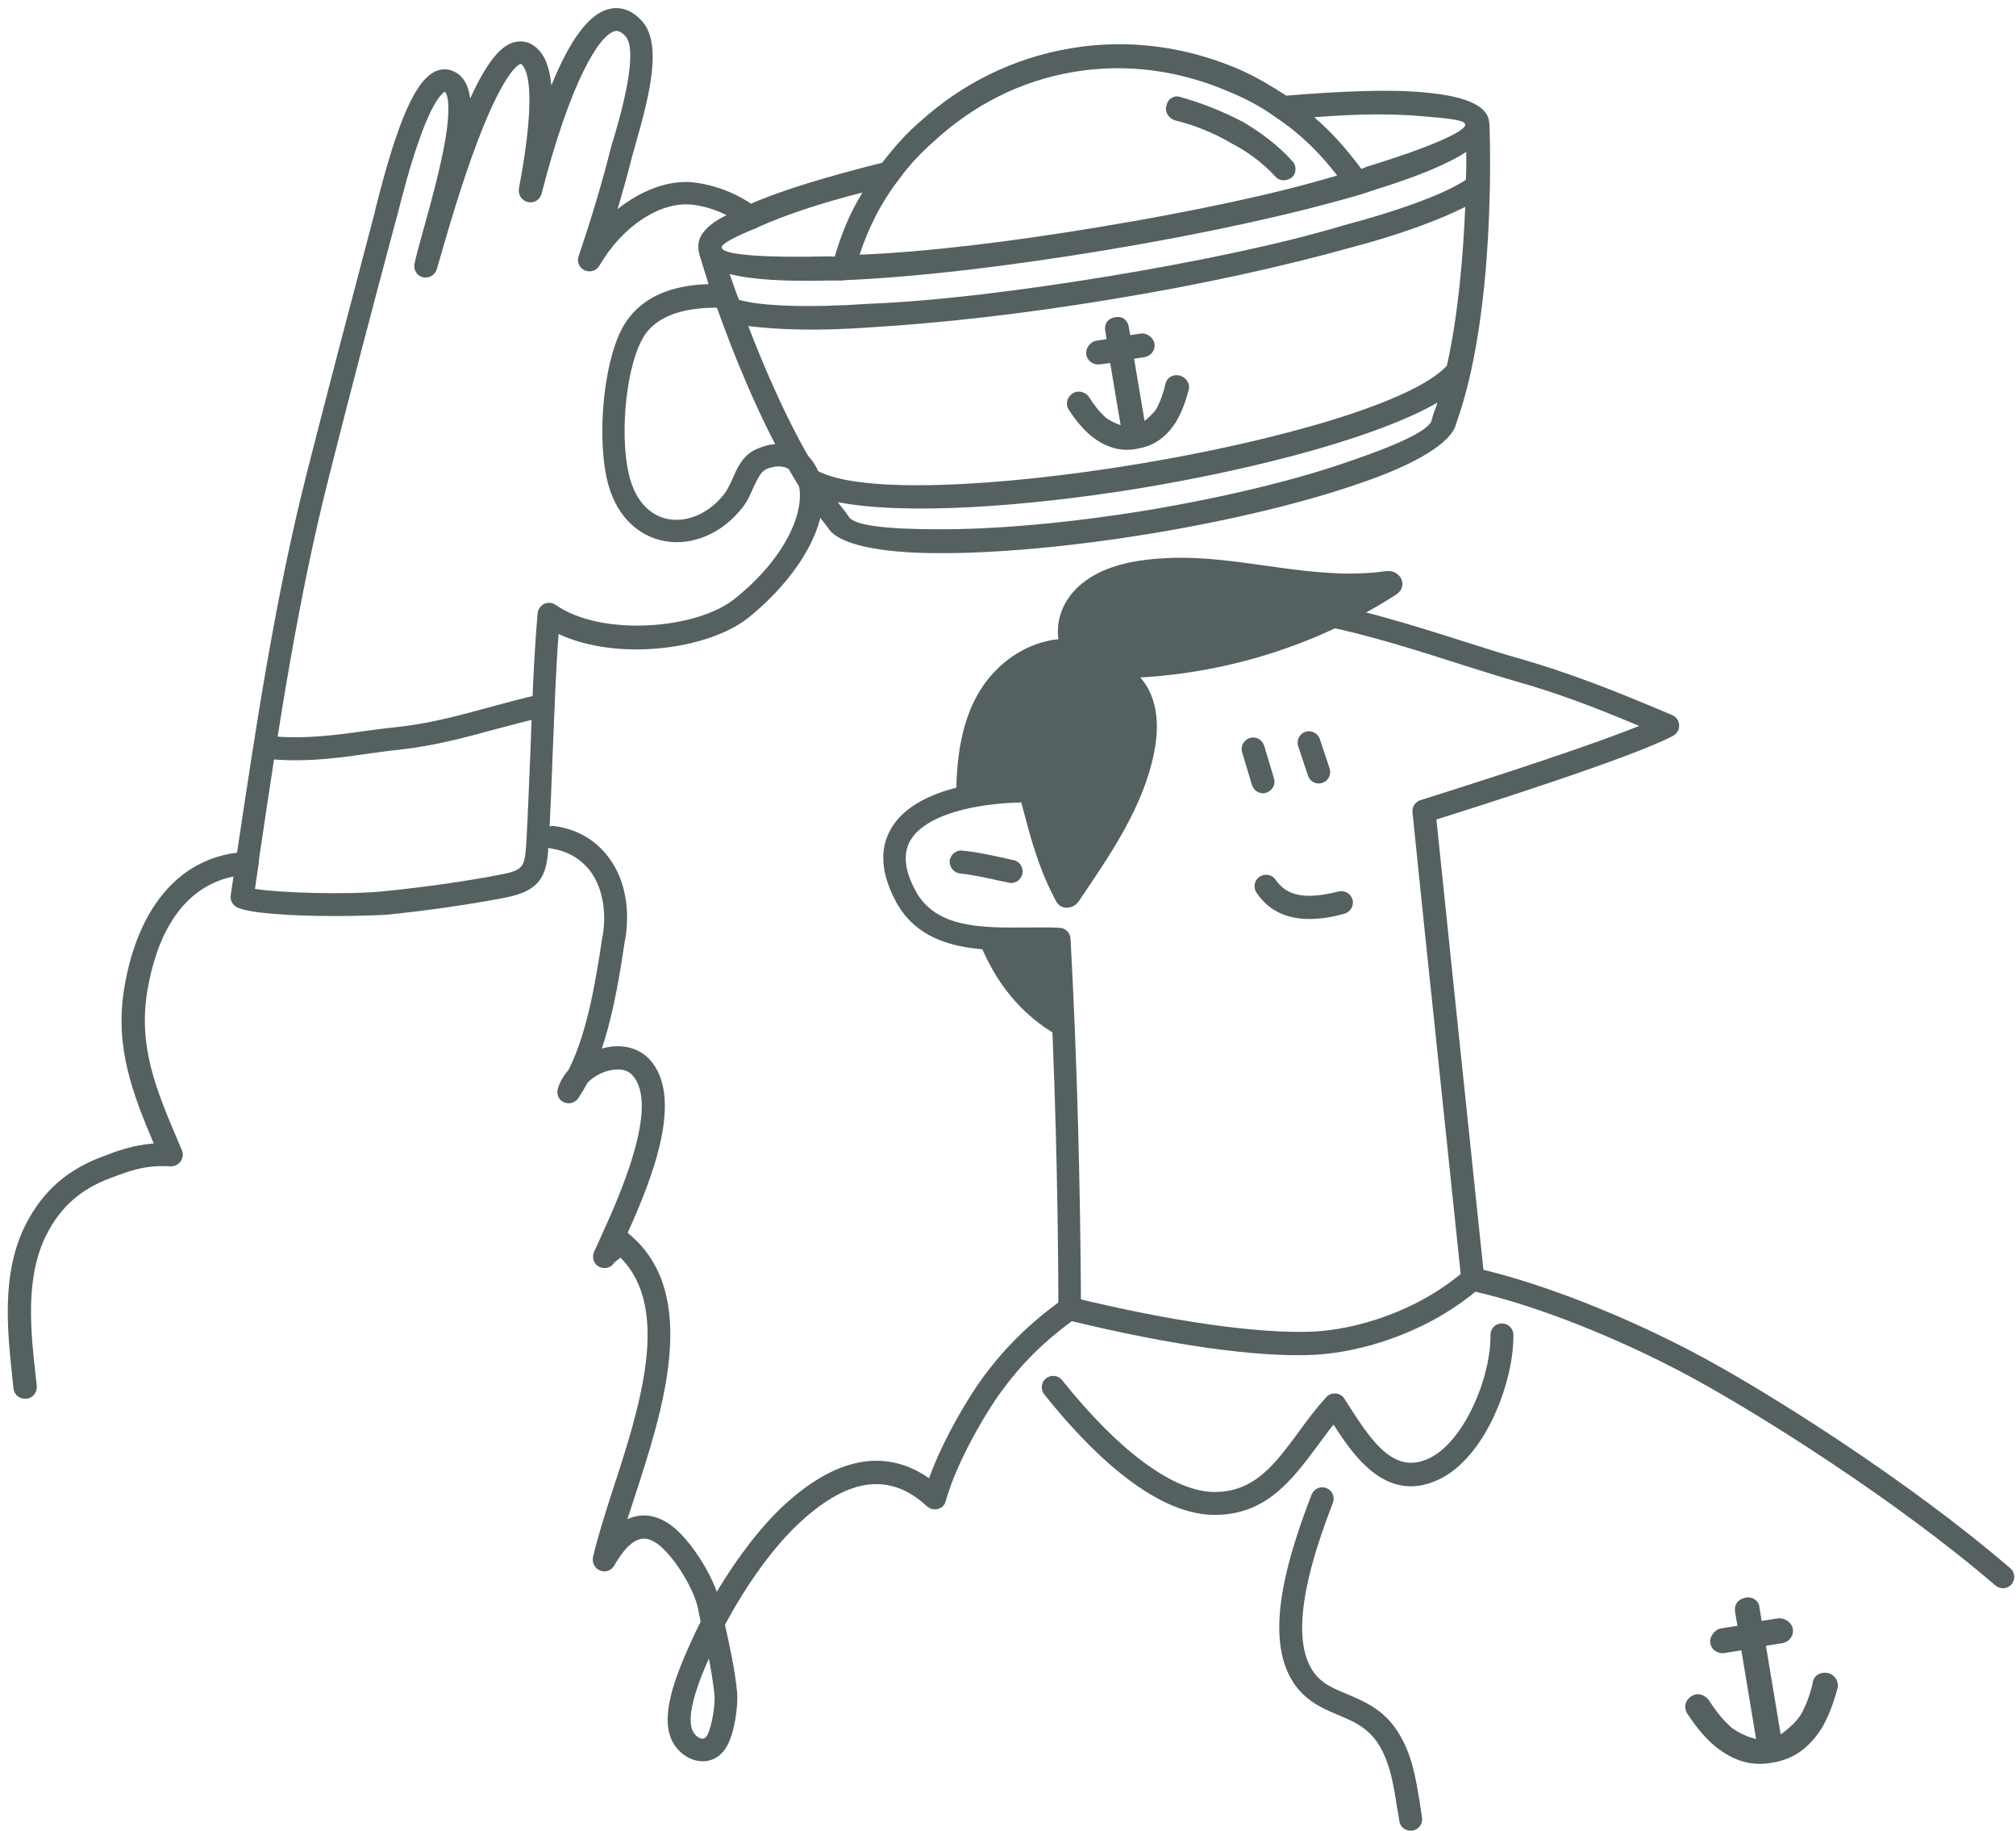
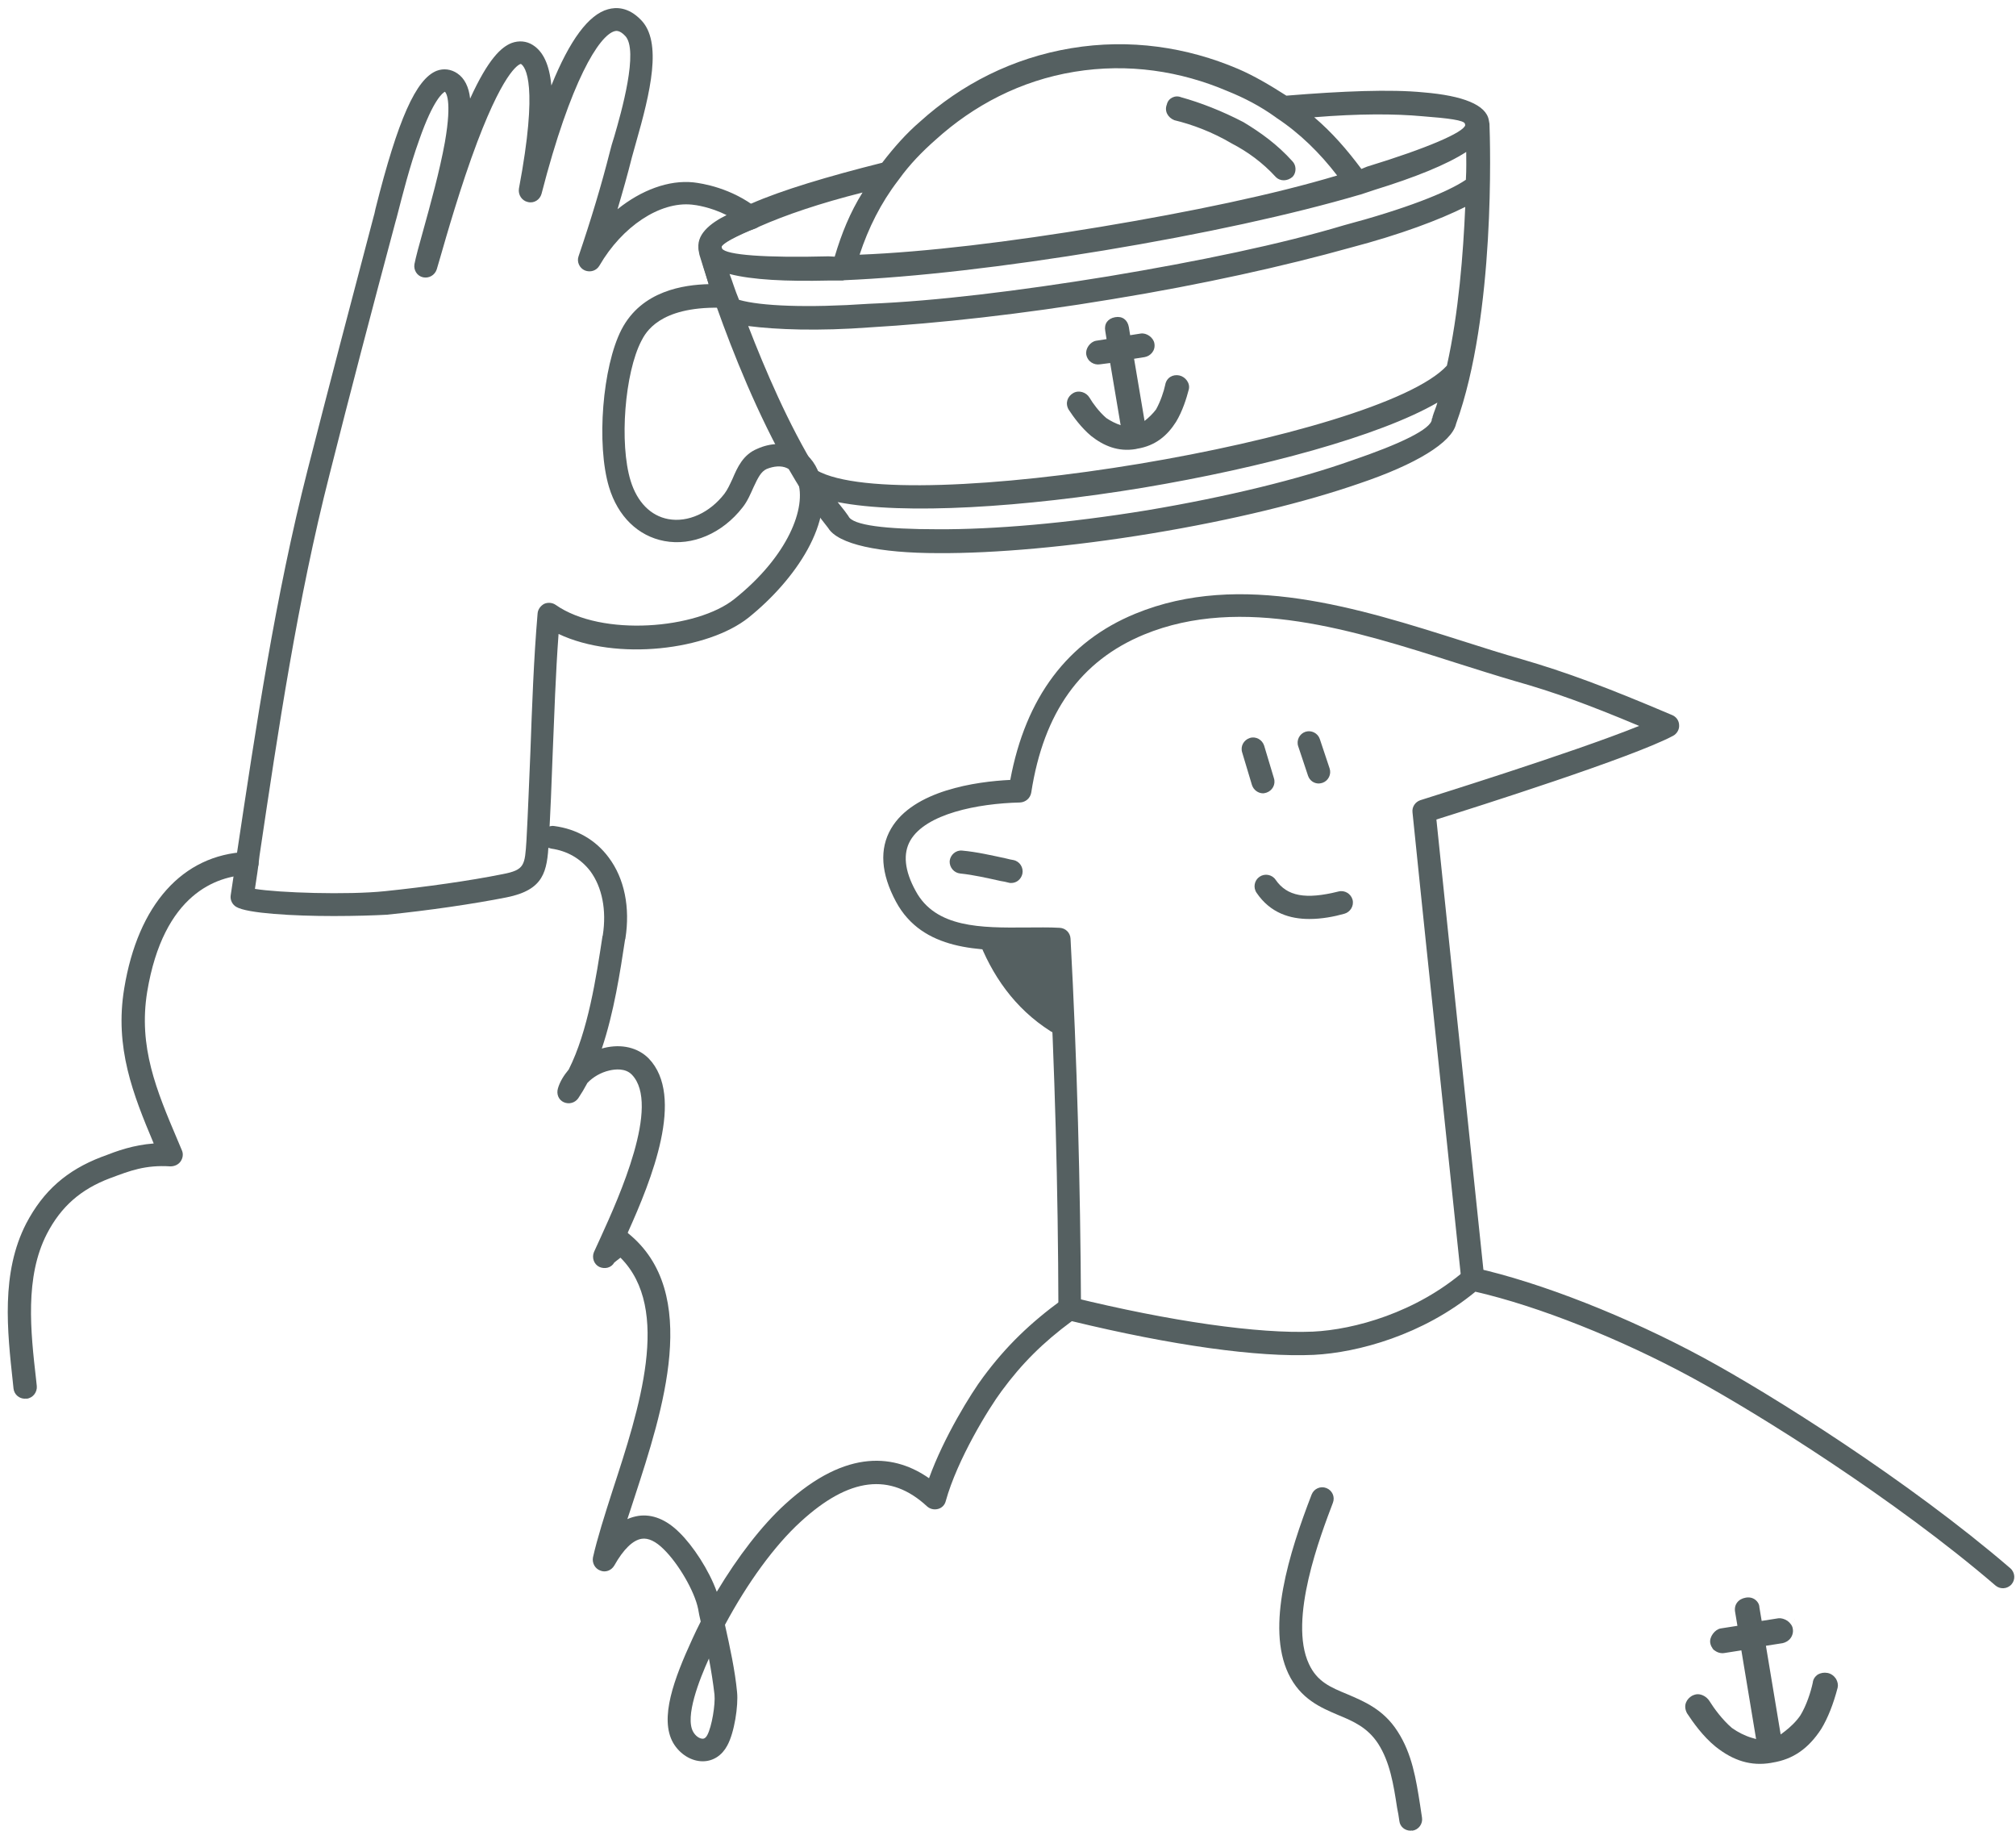
<svg xmlns="http://www.w3.org/2000/svg" width="217" height="197" viewBox="0 0 217 197" fill="none">
  <path d="M2.689 150.517C2.055 150.517 1.526 150.059 1.455 149.426L1.385 148.756C0.785 143.228 0.08 136.96 2.83 131.642C4.664 128.156 7.167 125.938 10.94 124.494L11.045 124.459C12.667 123.825 14.324 123.226 16.545 123.05C14.324 117.768 12.315 112.732 13.372 106.358C14.853 97.344 19.648 91.991 26.523 91.674C27.193 91.639 27.793 92.167 27.828 92.836C27.863 93.505 27.334 94.104 26.664 94.139C23.385 94.28 17.603 96.111 15.84 106.746C14.888 112.662 16.827 117.31 19.119 122.698L19.578 123.789C19.754 124.177 19.683 124.635 19.436 124.987C19.19 125.339 18.767 125.515 18.343 125.515C15.629 125.339 13.936 126.008 11.962 126.747L11.856 126.783C8.683 127.98 6.568 129.846 5.051 132.769C2.654 137.417 3.289 143.263 3.888 148.475L3.959 149.144C4.029 149.813 3.535 150.447 2.866 150.517C2.76 150.482 2.724 150.517 2.689 150.517Z" fill="#556061" />
  <path d="M75.637 189.534C74.403 189.534 73.169 188.76 72.464 187.562C70.948 184.921 72.569 180.625 74.509 176.4C74.791 175.766 75.108 175.132 75.425 174.498C75.32 174.04 75.214 173.582 75.143 173.125C74.755 171.223 73.028 168.265 71.441 166.716C70.595 165.87 69.784 165.483 69.079 165.589C68.127 165.73 67.105 166.716 66.117 168.476C65.8 169.005 65.165 169.251 64.601 169.005C64.037 168.793 63.72 168.195 63.826 167.596C64.284 165.554 65.095 163.018 65.941 160.377C68.797 151.644 72.323 140.868 66.787 135.34C66.576 135.516 66.223 135.762 66.117 135.868C65.8 136.431 65.095 136.607 64.496 136.326C63.931 136.044 63.685 135.34 63.931 134.741C64.143 134.283 64.39 133.755 64.672 133.121C66.611 128.86 71.124 118.895 68.021 115.655C67.316 114.915 66.188 115.056 65.588 115.197C64.672 115.408 63.826 115.901 63.226 116.535C62.909 117.134 62.592 117.662 62.239 118.19C61.886 118.683 61.252 118.859 60.688 118.613C60.124 118.366 59.877 117.733 60.053 117.134C60.265 116.394 60.688 115.725 61.217 115.091C63.297 110.971 64.178 105.161 64.848 100.759L64.883 100.654C65.306 97.942 64.813 95.477 63.544 93.752C62.521 92.413 61.075 91.568 59.348 91.322C58.678 91.216 58.184 90.618 58.29 89.948C58.396 89.279 58.995 88.786 59.665 88.892C62.063 89.209 64.108 90.371 65.518 92.272C67.21 94.526 67.845 97.625 67.316 101.006L67.281 101.111C66.752 104.598 66.082 108.964 64.778 112.838C64.848 112.802 64.954 112.802 65.024 112.767C66.928 112.309 68.656 112.732 69.819 113.894C73.768 117.979 70.137 126.959 67.563 132.663C67.598 132.663 67.598 132.699 67.633 132.734C75.496 139.108 71.335 151.82 68.303 161.117C68.056 161.926 67.774 162.701 67.528 163.476C67.915 163.3 68.303 163.194 68.726 163.124C70.207 162.912 71.723 163.511 73.133 164.92C74.579 166.328 76.307 168.934 77.153 171.293C79.409 167.526 81.983 164.18 84.486 161.891C91.256 155.694 96.474 156.609 100 159.074C101.586 154.672 104.548 149.883 105.852 148.158C108.285 144.883 110.859 142.383 114.385 139.812C114.667 139.601 115.055 139.53 115.407 139.601C126.02 142.206 135.469 143.545 141.321 143.298C145.764 143.087 152.427 141.256 157.681 136.713C157.963 136.467 158.386 136.361 158.738 136.431C165.755 137.981 175.168 141.678 183.313 146.08C190.611 150.024 205.454 159.356 216.384 168.758C216.913 169.216 216.948 169.991 216.525 170.484C216.067 171.012 215.291 171.047 214.798 170.624C203.974 161.328 189.342 152.172 182.149 148.263C174.428 144.073 165.578 140.551 158.809 139.002C153.168 143.65 146.187 145.552 141.427 145.798C135.363 146.08 126.125 144.777 115.372 142.171C112.269 144.46 109.977 146.749 107.827 149.672C106.452 151.503 103.032 157.067 101.798 161.539C101.692 161.962 101.375 162.279 100.952 162.384C100.529 162.49 100.105 162.384 99.788 162.103C95.839 158.44 91.397 158.968 86.179 163.758C83.358 166.328 80.432 170.378 78.034 174.85C78.563 177.209 79.127 179.815 79.339 182.104C79.48 183.548 79.057 186.436 78.281 187.844C77.717 188.901 76.765 189.534 75.637 189.534ZM76.307 178.477C75.284 180.731 73.698 184.745 74.614 186.365C74.896 186.858 75.32 187.105 75.637 187.105C75.707 187.105 75.919 187.105 76.13 186.717C76.624 185.802 77.012 183.407 76.906 182.351C76.765 181.118 76.553 179.78 76.307 178.477Z" fill="#556061" />
  <path d="M151.828 197C151.229 197 150.7 196.577 150.629 195.979C150.559 195.486 150.488 195.028 150.382 194.535C149.995 192 149.607 189.605 148.338 187.633C147.209 185.907 145.693 185.238 144.071 184.569C142.168 183.759 139.982 182.844 138.677 180.097C136.28 175.026 138.748 167.138 141.18 160.835C141.427 160.201 142.132 159.884 142.767 160.131C143.402 160.377 143.719 161.081 143.472 161.715C142.168 165.166 138.642 174.287 140.898 179.076C141.78 180.977 143.225 181.576 145.023 182.316C146.821 183.09 148.902 183.935 150.418 186.295C152.004 188.725 152.427 191.507 152.85 194.183C152.921 194.641 152.992 195.134 153.062 195.591C153.168 196.26 152.709 196.894 152.04 197C151.934 196.965 151.899 197 151.828 197Z" fill="#556061" />
-   <path d="M130.779 163.018C130.744 163.018 130.673 163.018 130.638 163.018C124.08 162.948 117.099 155.94 112.41 150.059C111.987 149.531 112.058 148.756 112.586 148.334C113.115 147.911 113.891 147.982 114.314 148.51C120.484 156.222 126.301 160.483 130.638 160.553C130.673 160.553 130.709 160.553 130.744 160.553C135.045 160.553 137.231 157.56 139.805 154.074C140.722 152.806 141.674 151.538 142.767 150.341C143.013 150.059 143.401 149.918 143.789 149.954C144.177 149.989 144.53 150.2 144.706 150.517C144.847 150.728 144.988 150.975 145.164 151.221C147.844 155.482 150.206 158.616 153.767 156.961C157.54 155.236 160.501 148.263 160.431 143.65C160.431 142.981 160.959 142.418 161.629 142.418C161.629 142.418 161.629 142.418 161.665 142.418C162.335 142.418 162.899 142.946 162.899 143.65C162.969 148.58 159.937 156.891 154.789 159.25C149.36 161.75 145.869 156.961 143.542 153.299C142.943 154.038 142.379 154.813 141.815 155.588C139.1 159.215 136.315 163.018 130.779 163.018Z" fill="#556061" />
  <path d="M115.16 142.066C114.49 142.066 113.926 141.502 113.926 140.833C113.891 127.839 113.538 114.88 112.868 102.273C112.128 102.273 111.317 102.273 110.506 102.273C105.5 102.309 99.294 102.344 96.438 97.026C94.817 93.998 94.64 91.357 95.91 89.174C98.307 85.054 105.076 84.103 108.743 83.927C110.4 75.053 114.913 69.031 122.212 66.038C133.529 61.39 146.257 65.439 157.469 68.996C159.69 69.7 161.77 70.369 163.78 70.933C168.61 72.341 172.876 73.926 179.998 76.954C180.421 77.13 180.739 77.553 180.739 78.046C180.774 78.504 180.492 78.962 180.104 79.173C175.768 81.497 158.879 86.85 154.613 88.188C154.966 91.568 156.094 102.52 156.588 107.203C157.398 114.88 159.761 137.488 159.761 137.488L157.293 137.734C157.293 137.734 154.93 115.127 154.119 107.45C153.52 101.886 152.039 87.413 152.039 87.413C151.969 86.814 152.357 86.286 152.885 86.11C153.062 86.04 169.21 81.039 176.437 78.116C170.902 75.792 167.2 74.454 163.075 73.292C161.03 72.693 158.914 72.024 156.693 71.32C145.869 67.869 133.635 63.96 123.128 68.292C116.324 71.109 112.34 76.637 111 85.3C110.894 85.899 110.4 86.321 109.801 86.356C105.182 86.462 99.647 87.589 97.99 90.441C97.179 91.85 97.355 93.681 98.554 95.864C100.705 99.879 105.641 99.844 110.436 99.808C111.705 99.808 112.904 99.773 114.067 99.844C114.702 99.879 115.195 100.372 115.231 101.006C115.936 114 116.288 127.381 116.359 140.798C116.394 141.502 115.83 142.03 115.16 142.066Z" fill="#556061" />
  <path d="M135.962 85.371C135.433 85.371 134.94 85.018 134.763 84.49L133.706 80.969C133.494 80.3 133.882 79.631 134.516 79.419C135.186 79.208 135.856 79.595 136.068 80.229L137.126 83.751C137.337 84.42 136.949 85.089 136.315 85.3C136.174 85.335 136.068 85.371 135.962 85.371Z" fill="#556061" />
  <path d="M141.956 84.314C141.427 84.314 140.969 83.997 140.792 83.469L139.735 80.3C139.523 79.666 139.876 78.962 140.51 78.75C141.145 78.539 141.85 78.891 142.062 79.525L143.119 82.694C143.331 83.328 142.978 84.032 142.344 84.244C142.203 84.279 142.062 84.314 141.956 84.314Z" fill="#556061" />
  <path d="M140.933 98.893C138.853 98.893 136.738 98.259 135.257 96.076C134.869 95.512 135.01 94.737 135.574 94.35C136.138 93.963 136.914 94.104 137.302 94.667C138.536 96.463 140.546 96.815 144.071 95.935C144.741 95.759 145.411 96.181 145.587 96.815C145.764 97.484 145.341 98.153 144.706 98.329C143.578 98.646 142.273 98.893 140.933 98.893Z" fill="#556061" />
  <path d="M108.849 95.019C108.743 95.019 108.673 95.019 108.567 94.984C108.285 94.914 108.003 94.843 107.721 94.808C106.275 94.491 104.759 94.139 103.349 93.998C102.679 93.928 102.186 93.329 102.221 92.66C102.291 91.991 102.891 91.463 103.561 91.533C105.147 91.674 106.804 92.061 108.285 92.378C108.567 92.449 108.849 92.519 109.096 92.554C109.766 92.695 110.189 93.364 110.048 94.033C109.907 94.632 109.413 95.019 108.849 95.019Z" fill="#556061" />
-   <path d="M31.812 81.814C30.966 81.814 30.119 81.779 29.273 81.708C28.603 81.638 28.11 81.039 28.145 80.37C28.216 79.701 28.815 79.208 29.485 79.243C32.799 79.525 35.902 79.138 39.181 78.68C40.274 78.539 41.437 78.363 42.601 78.257C46.232 77.87 49.3 77.025 52.543 76.144C54.341 75.651 56.175 75.159 58.184 74.701C58.854 74.56 59.524 74.982 59.665 75.616C59.806 76.285 59.383 76.954 58.748 77.095C56.774 77.553 54.976 78.046 53.213 78.504C49.864 79.419 46.726 80.265 42.918 80.687C41.79 80.793 40.661 80.969 39.569 81.11C36.924 81.497 34.456 81.814 31.812 81.814Z" fill="#556061" />
  <path d="M105.218 100.865C106.734 104.915 109.202 108.507 113.08 110.972C113.468 111.218 113.891 111.218 114.244 111.077C114.244 107.732 114.173 104.422 113.997 101.076C111.353 100.935 108.144 101.182 105.218 100.865Z" fill="#556061" />
-   <path d="M149.183 61.46C141.321 62.587 133.6 59.699 125.737 60.051C122.564 60.192 119.038 60.721 116.5 62.763C114.596 64.277 113.609 66.531 113.926 68.785C111.105 69.066 108.461 70.581 106.557 72.834C103.596 76.356 102.961 81.11 102.926 85.547C102.926 85.723 102.926 85.899 102.926 86.04C105.112 85.441 107.509 85.195 109.625 85.124C109.871 86.216 110.189 87.307 110.471 88.364C111.247 91.357 112.198 94.245 113.679 96.991C114.208 97.977 115.548 97.836 116.112 96.991C119.426 92.097 123.058 86.885 124.221 81.004C124.68 78.75 124.715 76.25 123.622 74.172C123.375 73.715 123.093 73.292 122.74 72.905C132.471 72.341 141.956 69.313 150.206 64.031C151.722 63.115 150.735 61.249 149.183 61.46Z" fill="#556061" />
  <path d="M137.408 12.688L137.267 12.583C135.645 11.421 133.953 10.54 132.119 9.801C127.077 7.653 121.471 6.772 115.654 7.723C109.836 8.674 104.795 11.35 100.74 15.012C99.259 16.315 97.919 17.689 96.756 19.309L96.65 19.449C94.817 21.844 93.477 24.52 92.525 27.408C99.647 27.126 108.673 26.035 118.439 24.415C128.17 22.795 137.126 20.928 143.93 18.886C142.062 16.456 139.911 14.343 137.408 12.688ZM126.407 12.935C125.702 12.653 125.314 11.949 125.597 11.245C125.738 10.575 126.478 10.188 127.148 10.47C129.193 11.033 131.555 11.949 133.847 13.146C135.715 14.273 137.478 15.541 139.1 17.337C139.558 17.794 139.558 18.569 139.135 19.027C138.571 19.52 137.796 19.52 137.337 19.062C135.892 17.477 134.27 16.315 132.577 15.435C130.497 14.203 128.311 13.393 126.407 12.935ZM154.719 43.325C148.443 46.952 135.856 50.332 123.058 52.48C110.26 54.593 97.285 55.438 90.163 54.03C90.515 54.488 90.833 54.84 91.15 55.298L91.326 55.544C91.749 56.53 95.346 56.953 100.916 56.953C106.91 56.988 114.878 56.319 123.481 54.91C132.084 53.467 139.84 51.565 145.482 49.558C150.77 47.762 154.014 46.177 154.12 45.156C154.084 45.015 154.225 45.015 154.19 44.874C154.367 44.276 154.578 43.853 154.719 43.325ZM87.906 50.614C92.49 53.22 107.58 52.41 122.635 49.91C137.443 47.445 152.11 43.325 155.742 39.346C157.011 33.676 157.504 27.232 157.716 22.267C154.966 23.64 150.806 25.225 145.305 26.668C138.36 28.605 129.44 30.612 119.709 32.197C109.978 33.817 100.881 34.803 93.689 35.225C88.047 35.648 83.57 35.472 80.538 35.085C82.336 39.733 84.874 45.684 87.906 50.614ZM118.404 39.205C117.769 39.31 117.064 38.923 116.923 38.148C116.817 37.514 117.346 36.775 117.981 36.669L119.109 36.493L118.968 35.613C118.827 34.838 119.25 34.275 120.026 34.134C120.802 33.993 121.366 34.416 121.507 35.19L121.648 36.071L122.776 35.895C123.411 35.789 124.151 36.317 124.257 36.951C124.398 37.726 123.834 38.324 123.199 38.43L122.071 38.606L123.199 45.297C123.657 44.945 124.116 44.487 124.433 44.064C124.927 43.184 125.279 42.092 125.42 41.423C125.561 40.613 126.266 40.261 126.936 40.402C127.606 40.543 128.135 41.247 127.959 41.916C127.712 42.867 127.289 44.24 126.584 45.402C125.667 46.846 124.398 47.973 122.388 48.29L122.247 48.325C120.343 48.642 118.792 47.973 117.452 46.917C116.394 46.036 115.548 44.874 115.019 44.064C114.631 43.36 114.914 42.656 115.513 42.303C116.112 41.951 116.923 42.198 117.276 42.797C117.628 43.395 118.298 44.311 119.074 44.98C119.532 45.297 120.096 45.578 120.625 45.755L119.497 39.064L118.404 39.205ZM79.55 32.267C81.877 32.937 86.849 33.148 93.548 32.69C100.67 32.408 109.59 31.317 119.321 29.732C129.052 28.112 137.866 26.281 144.671 24.239C151.158 22.513 155.777 20.717 157.786 19.344C157.857 18.146 157.822 17.125 157.822 16.351C155.706 17.724 152.286 19.097 147.95 20.435L146.469 20.928L146.328 20.964C139.135 23.076 129.475 25.189 118.827 26.95C108.179 28.711 98.378 29.838 90.868 30.155L90.727 30.19H89.176C84.627 30.296 80.961 30.119 78.528 29.485C78.81 30.19 79.092 31.176 79.55 32.267ZM138.465 10.294C144.494 9.801 149.677 9.589 153.238 9.942C157.469 10.294 159.972 11.28 160.255 12.935C160.29 13.076 160.29 13.181 160.325 13.322C160.396 15.259 160.995 33.852 156.729 45.614C156.27 47.621 152.392 49.98 146.328 52.023C140.546 54.03 132.683 55.967 123.939 57.41C115.196 58.854 107.016 59.559 101.022 59.523C94.641 59.523 90.198 58.572 89.14 56.812C81.278 47.057 75.848 29.274 75.284 27.408C75.249 27.267 75.249 27.161 75.214 27.02C74.932 25.366 76.977 23.605 80.855 21.914C84.134 20.471 89.07 18.992 94.958 17.513C96.227 15.858 97.567 14.343 99.048 13.076C103.455 9.096 108.955 6.244 115.301 5.188C121.648 4.131 127.782 5.082 133.247 7.406C134.975 8.146 136.703 9.167 138.465 10.294ZM92.842 20.717C88.224 21.879 84.522 23.147 81.736 24.38C79.198 25.436 77.611 26.246 77.682 26.598L77.717 26.739C78.105 27.443 82.442 27.76 89.176 27.584L89.846 27.619C90.586 25.119 91.503 22.865 92.842 20.717ZM146.539 18.182L147.139 17.935C153.591 15.963 157.575 14.238 157.716 13.463L157.681 13.322C157.61 12.935 155.883 12.723 153.133 12.512C150.1 12.23 146.187 12.23 141.462 12.618C143.401 14.273 144.988 16.104 146.539 18.182Z" fill="#556061" />
  <path d="M188.919 172.139C188.637 171.928 188.284 171.857 187.896 171.928C187.508 171.998 187.191 172.174 186.979 172.456C186.768 172.737 186.697 173.09 186.768 173.477L187.015 174.956L185.217 175.238C184.582 175.343 183.983 176.153 184.088 176.787C184.124 176.998 184.194 177.174 184.3 177.315C184.3 177.351 184.335 177.351 184.335 177.386C184.37 177.421 184.406 177.491 184.441 177.527C184.476 177.562 184.511 177.562 184.547 177.597C184.864 177.844 185.252 177.949 185.64 177.879L187.438 177.597L189.024 187.14L188.531 186.999C187.826 186.788 187.05 186.401 186.415 185.943C185.393 185.062 184.511 183.865 183.983 183.02C183.701 182.597 183.207 182.316 182.749 182.316C182.537 182.316 182.325 182.386 182.114 182.492C181.585 182.809 181.127 183.478 181.585 184.358C182.255 185.379 183.313 186.858 184.652 187.95C186.592 189.499 188.496 190.063 190.611 189.711L190.787 189.676C193.008 189.323 194.666 188.161 196.041 186.048C196.746 184.886 197.345 183.372 197.803 181.611C197.874 181.295 197.803 180.978 197.627 180.661C197.416 180.344 197.098 180.097 196.71 180.027C196.323 179.956 195.97 180.027 195.653 180.203C195.371 180.414 195.159 180.696 195.124 181.083C194.912 182.069 194.454 183.513 193.784 184.605C193.326 185.274 192.691 185.872 192.092 186.33L191.669 186.647L190.082 177.104L191.88 176.822C192.198 176.752 192.515 176.576 192.726 176.294C192.938 176.012 193.044 175.625 192.973 175.273C192.938 174.956 192.691 174.639 192.409 174.428C192.092 174.216 191.739 174.111 191.422 174.146L189.624 174.428L189.377 172.949C189.377 172.667 189.201 172.35 188.919 172.139Z" fill="#556061" />
  <path d="M189.379 171.683L189.342 171.646C189.342 171.683 189.342 171.683 189.379 171.683Z" fill="#556061" />
-   <path d="M186.168 184.781C186.204 184.816 186.274 184.886 186.309 184.921C186.274 184.886 186.204 184.851 186.168 184.781Z" fill="#556061" />
  <path d="M193.15 174.252C193.15 174.216 193.115 174.216 193.079 174.216C193.115 174.216 193.115 174.216 193.15 174.252Z" fill="#556061" />
  <path d="M35.937 98.576C31.565 98.576 26.594 98.294 25.43 97.59C25.007 97.344 24.76 96.851 24.831 96.358C25.042 94.879 25.289 93.364 25.501 91.85C27.546 78.257 29.626 64.207 33.116 50.544C35.337 41.846 37.664 32.972 40.203 23.358C40.273 23.147 40.344 22.83 40.415 22.478C42.847 12.794 44.786 8.498 47.008 7.617C47.748 7.336 48.559 7.441 49.229 7.899C50.005 8.427 50.463 9.343 50.604 10.611C52.578 6.279 53.989 5.047 55.082 4.624C55.857 4.343 56.668 4.413 57.338 4.836C58.466 5.54 59.136 6.948 59.348 9.202C61.322 4.307 63.367 1.561 65.447 0.997C66.329 0.751 67.633 0.751 68.973 2.124C71.335 4.483 69.996 9.977 68.444 15.4C68.268 15.998 68.127 16.527 68.021 16.914C67.563 18.745 67.034 20.612 66.47 22.513C69.008 20.471 71.97 19.344 74.65 19.626C75.531 19.731 78.704 20.189 81.595 22.478C81.948 22.76 82.124 23.217 82.053 23.675C81.983 24.133 81.666 24.485 81.207 24.626C79.585 25.154 77.928 26.07 77.611 26.563C78.175 28.605 79.057 31.493 79.057 31.528C79.162 31.915 79.092 32.303 78.88 32.62C78.669 32.937 78.281 33.113 77.893 33.113C77.787 33.113 77.646 33.113 77.47 33.113C70.947 33.007 69.502 35.789 69.043 36.669C67.245 40.12 66.646 47.727 67.88 51.741C68.585 54.03 70.031 55.509 71.935 55.861C74.05 56.248 76.377 55.192 77.964 53.15C78.316 52.692 78.563 52.128 78.845 51.53C79.374 50.297 79.973 48.924 81.525 48.29C82.935 47.656 84.416 47.621 85.685 48.184C86.849 48.713 87.73 49.699 88.188 51.037C89.951 56.072 85.615 62.411 80.573 66.461C76.201 69.947 66.399 71.179 60.123 68.221C59.806 72.517 59.665 76.884 59.489 81.11C59.383 84.244 59.242 87.484 59.066 90.653C58.889 93.787 58.572 95.759 54.517 96.569C50.956 97.273 46.161 97.977 41.613 98.435C40.344 98.506 38.193 98.576 35.937 98.576ZM27.44 95.653C29.978 96.076 37.418 96.322 41.437 95.9C45.879 95.442 50.604 94.773 54.094 94.069C56.492 93.611 56.492 93.118 56.668 90.442C56.844 87.272 56.95 84.068 57.091 80.934C57.268 76.039 57.444 70.968 57.867 66.003C57.902 65.58 58.184 65.193 58.572 64.982C58.96 64.805 59.453 64.841 59.806 65.087C64.777 68.573 75.037 67.693 79.057 64.453C84.839 59.84 86.849 54.593 85.861 51.776C85.615 51.072 85.227 50.614 84.698 50.368C84.098 50.086 83.287 50.156 82.512 50.473C81.912 50.755 81.595 51.389 81.102 52.445C80.784 53.15 80.467 53.924 79.938 54.593C77.752 57.41 74.508 58.784 71.511 58.221C68.691 57.692 66.505 55.579 65.553 52.41C64.178 47.832 64.848 39.451 66.893 35.472C69.079 31.246 73.662 30.648 76.271 30.577C75.954 29.521 75.566 28.147 75.249 27.021C74.79 25.295 76.483 23.992 78.21 23.147C76.448 22.267 74.861 22.055 74.473 22.02C71.018 21.668 66.963 24.38 64.531 28.57C64.213 29.133 63.543 29.345 62.944 29.098C62.38 28.852 62.063 28.183 62.274 27.584C63.614 23.64 64.742 19.907 65.659 16.28C65.765 15.858 65.906 15.329 66.117 14.696C66.858 12.16 68.797 5.364 67.281 3.85C66.681 3.216 66.293 3.321 66.152 3.357C64.495 3.814 61.428 8.674 58.29 20.858C58.114 21.492 57.479 21.915 56.809 21.738C56.175 21.598 55.752 20.964 55.857 20.295C57.973 9.061 56.562 7.195 56.069 6.878C56.034 6.878 54.482 7.089 51.38 15.259C49.581 20.013 48.03 25.471 47.36 27.795C47.184 28.394 47.078 28.781 47.008 28.993C46.796 29.626 46.161 29.979 45.527 29.838C44.892 29.697 44.504 29.063 44.61 28.429C44.751 27.69 45.104 26.387 45.562 24.767C46.303 22.091 47.325 18.428 47.889 15.294C48.7 10.646 47.96 9.942 47.889 9.871C47.678 9.977 46.655 10.681 45.139 15.012C44.081 17.935 43.27 21.21 42.812 22.971C42.706 23.358 42.636 23.675 42.565 23.887C39.992 33.5 37.664 42.374 35.478 51.037C32.023 64.559 29.943 78.574 27.933 92.097C27.792 93.364 27.616 94.526 27.44 95.653Z" fill="#556061" />
</svg>